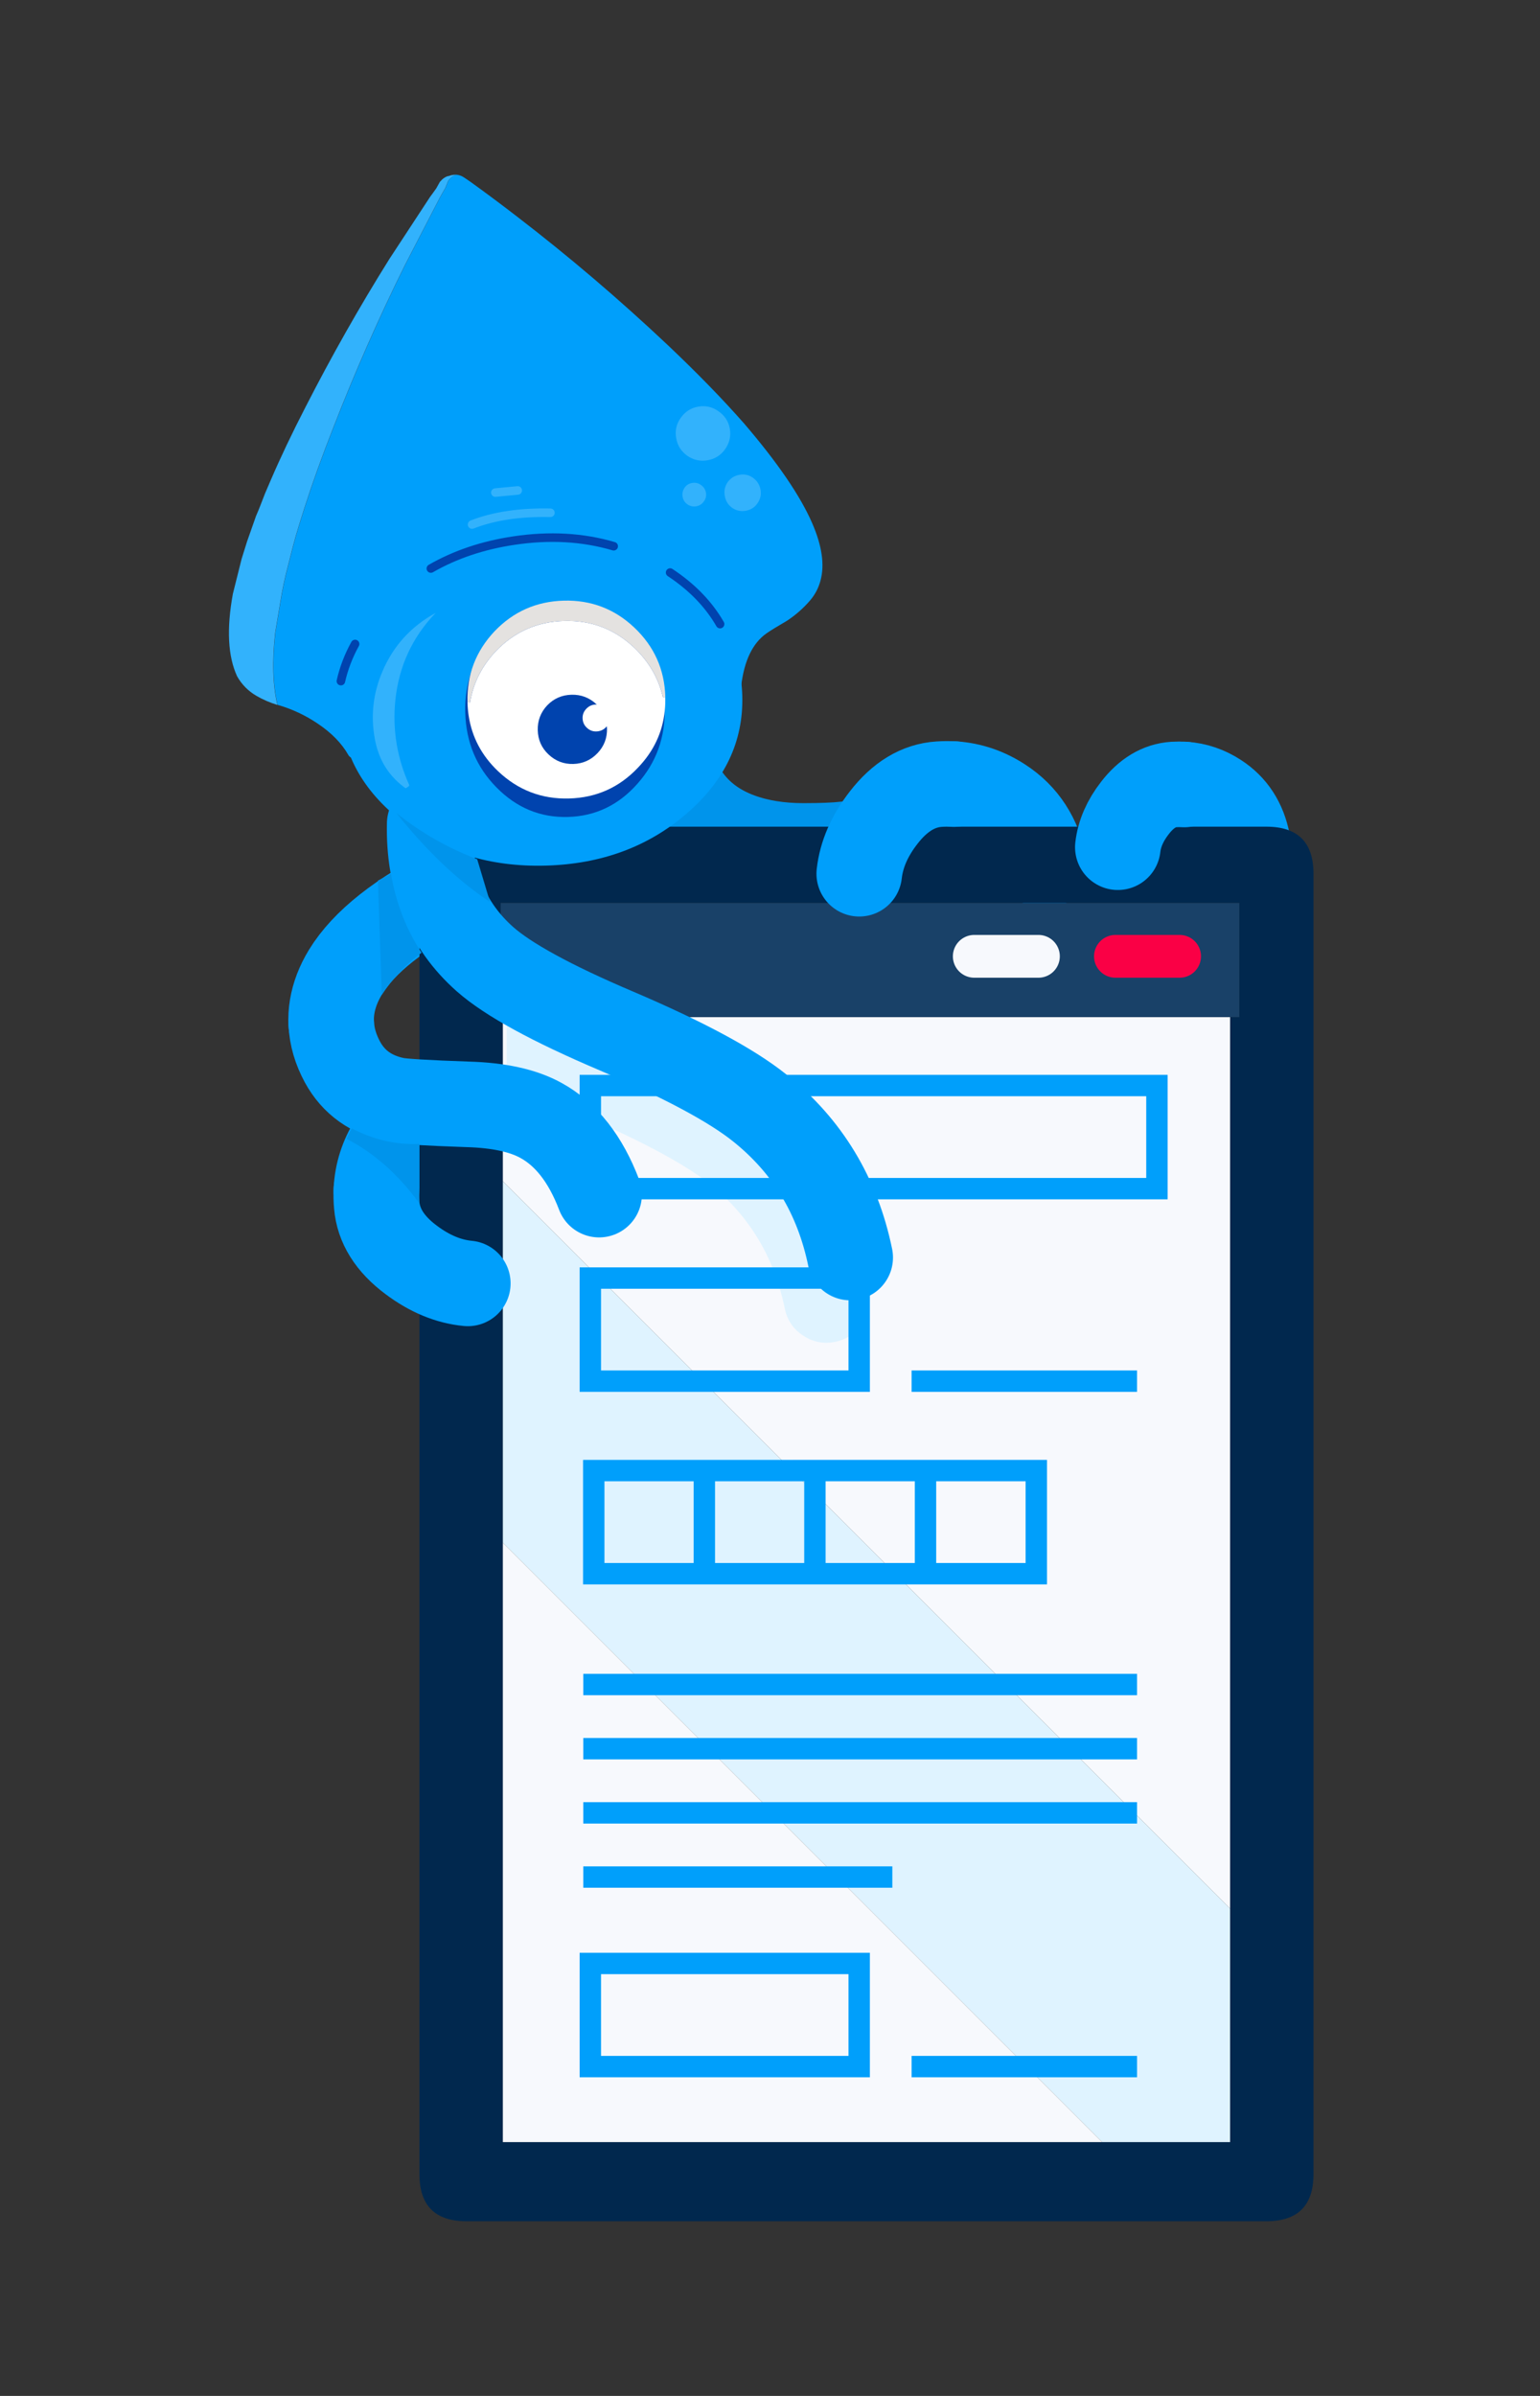
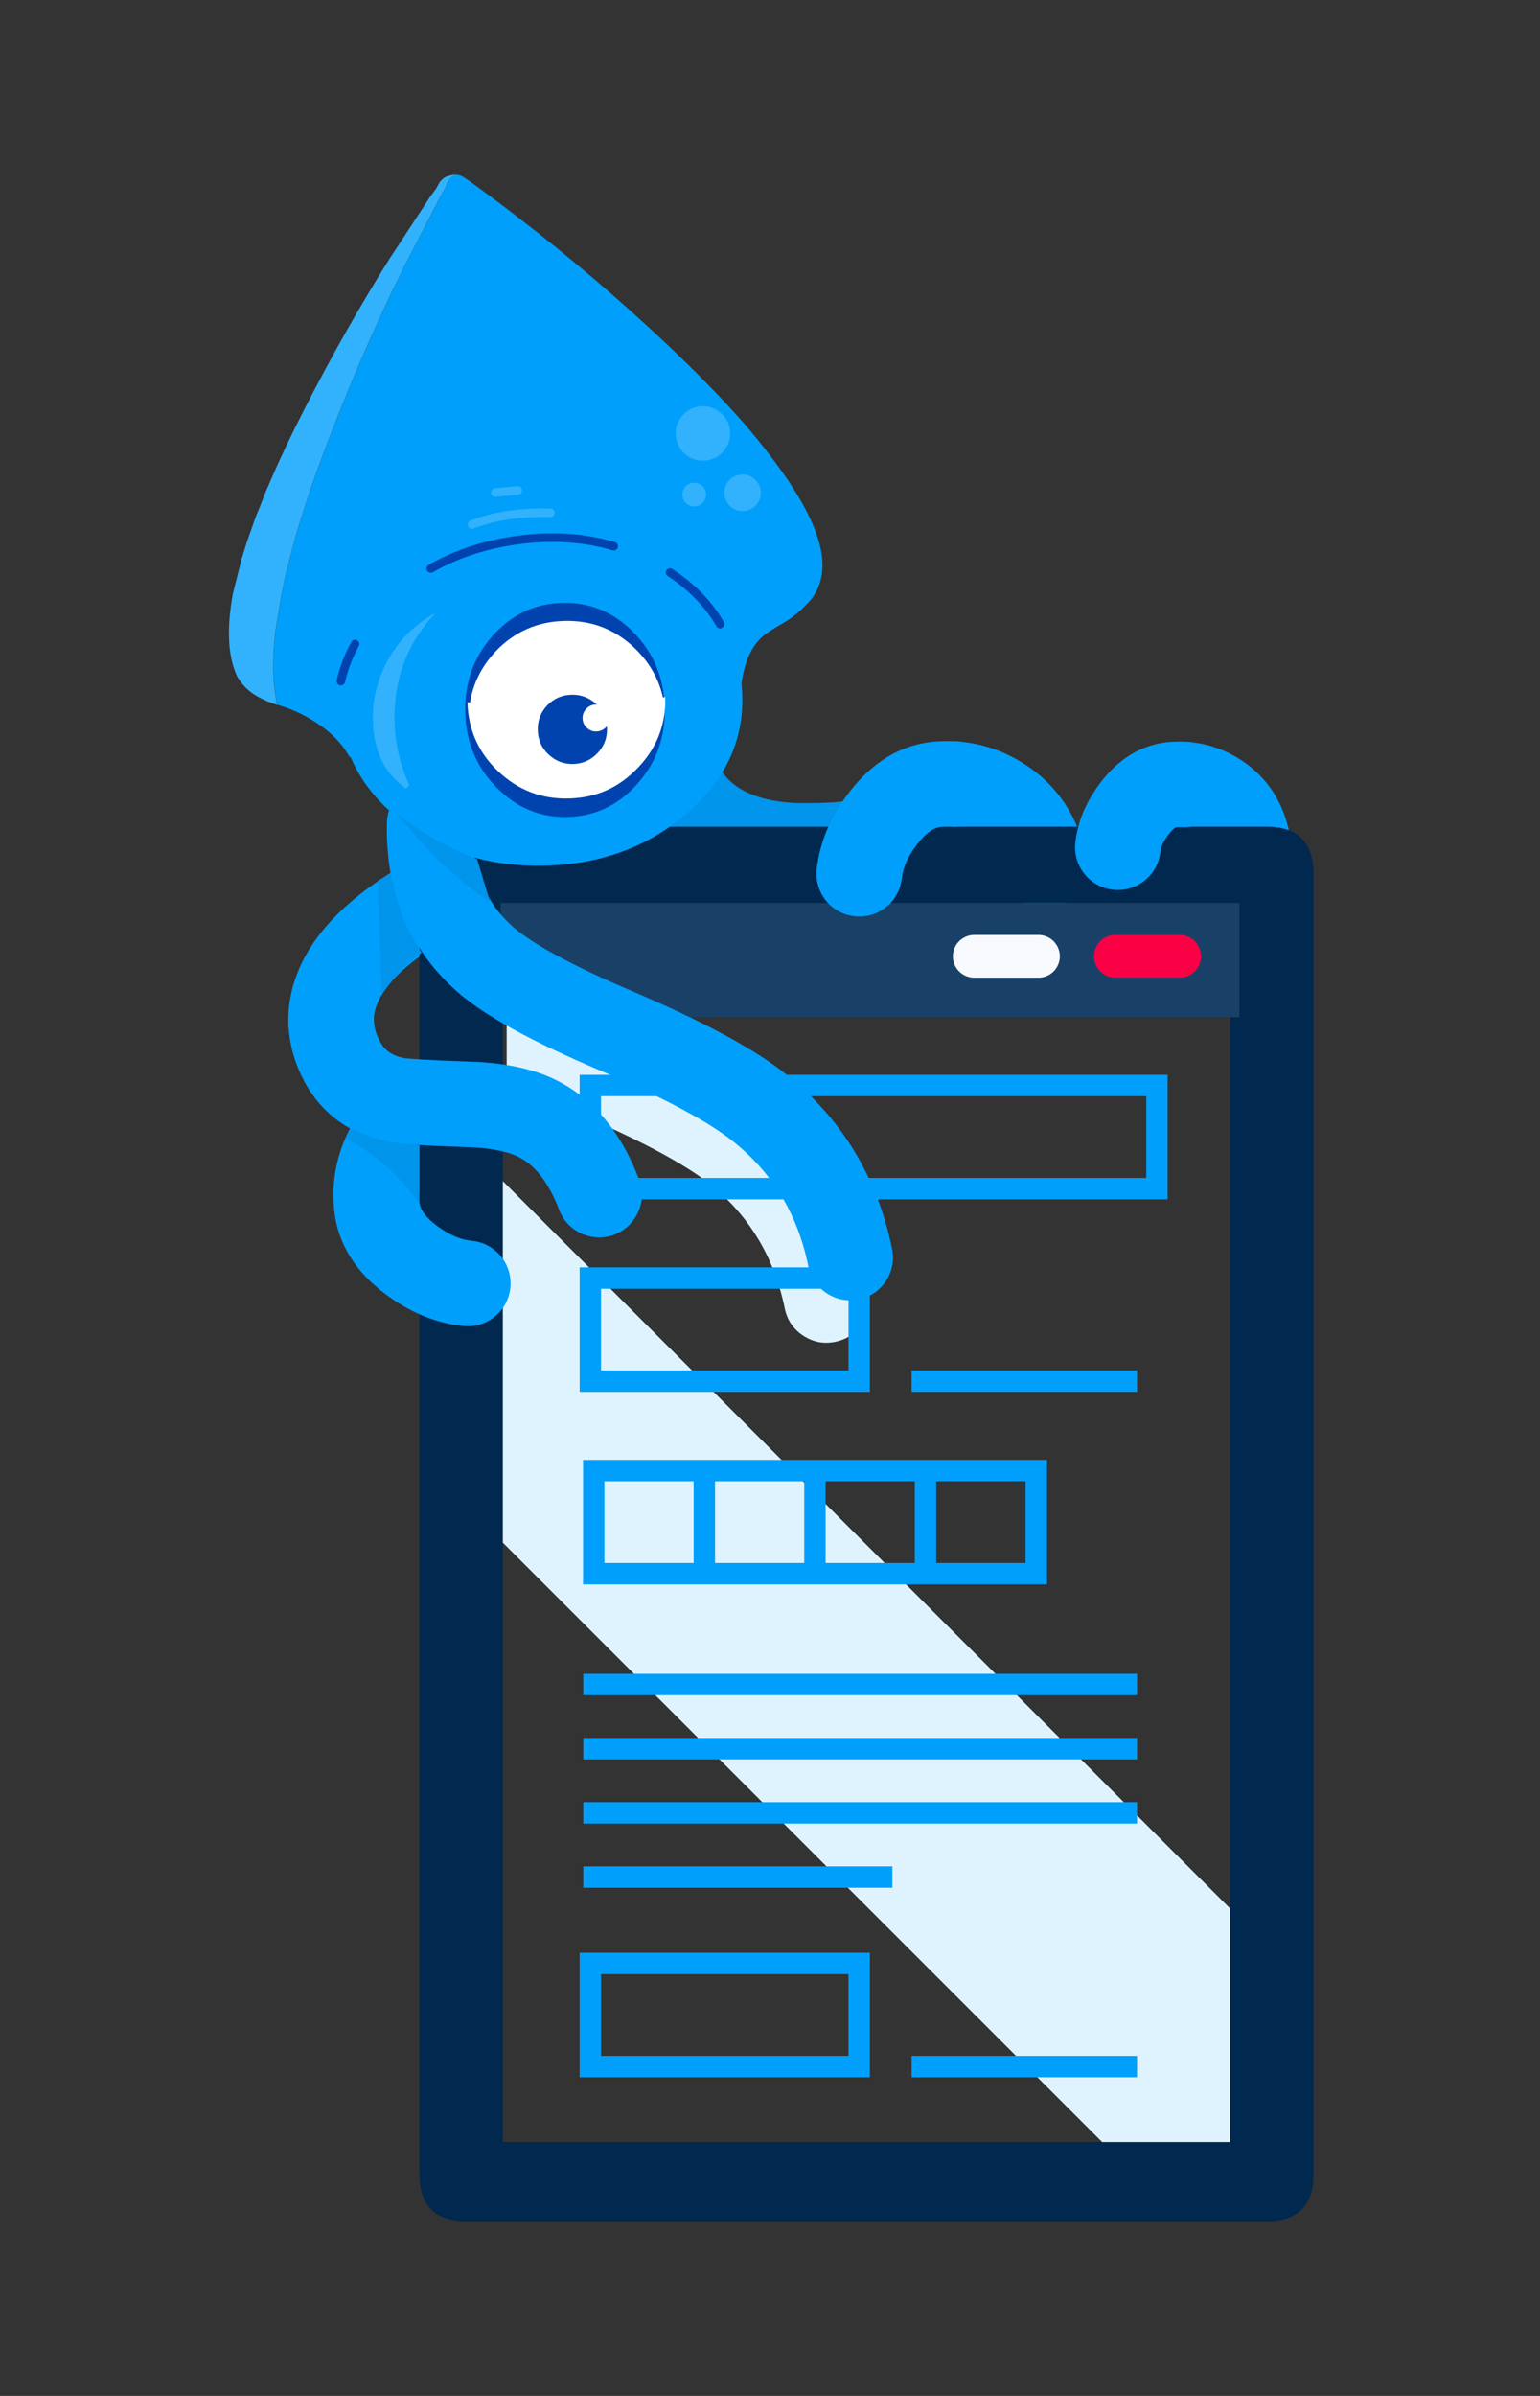
<svg xmlns="http://www.w3.org/2000/svg" viewBox="0 0 360 560">
  <rect x="0" y="0" width="360" height="560" fill="#333333" stroke="none" />
  <g fill="none" stroke-linecap="round" stroke-linejoin="round" stroke-width="20">
    <path d="m160.55 186.02c2.9 4.23 7.03 7.33 12.4 9.3 4.37 1.6 9.32 2.4 14.85 2.4 4.23 0 7.5-.13 9.8-.4 1.23-.13 2.47-.33 3.7-.6" stroke="#0094eb" />
    <g stroke="#009ffb">
      <path d="m106.05 207.22c-12.54 6.25-20.97 12.92-25.3 20-.81 1.34-1.48 2.69-2 4.05-1.02 2.69-1.47 5.38-1.32 8.05" />
      <path d="m291.64 196.78c-.92-4.75-3.24-8.33-6.97-10.75-2.43-1.59-5.04-2.48-7.85-2.67" />
      <path d="m244.17 202.43c-1.31-6.78-4.63-11.9-9.96-15.35-3.47-2.27-7.21-3.54-11.21-3.82" />
      <path d="m106.8 256.62c-6.77 1.43-11.83 4.85-15.2 10.25-2.21 3.51-3.42 7.28-3.62 11.3" />
    </g>
  </g>
  <path d="m307.05 204.22c0-7.33-3.67-11-11-11h-187c-7.33 0-11 3.67-11 11v303.95c0 7.33 3.67 11 11 11h187c7.33 0 11-3.67 11-11zm-17.35 33.5h-2.15v262.95h-170v-262.95h-.5v-26.65h172.65z" fill="#01284e" />
  <path d="m235.2 393.72-25.9-25.9h-70.5v-24.1h46.4l-67.65-67.65v84.5l33.15 33.15zm-54.5 30h84.5l-15-15h-84.5zm15 15h12.9-12.9l44.3 44.3h25.8-25.8l17.65 17.65h29.9v-54.6l-22.35-22.35h-84.5zm54.5-30-15-15h-84.5l15 15zm-59.7-59.7v17.6-17.6l-5.3-5.3h-46.4v24.1h25.85v-22.3 22.3h44.65z" fill="#dff3ff" />
-   <path d="m195.7 438.72-15-15h-44.35 44.35l-15-15h-29.35 29.35l-15-15h-14.35 14.35l-33.15-33.15v140.1h140.1l-17.65-17.65h-26.9 26.9l-44.3-44.3h-59.35zm5.15 20.2v24.1h-62.85v-24.1zm0 24.1v-24.1h-62.85v24.1zm-15.65-139.3h57.05v24.1h-25.9v1.8-1.8h-7.05l25.9 25.9h30.6-30.6l15 15h15.6-15.6l15 15h.6-.6l22.35 22.35v-208.35h-170v38.35zm27.9-20.9h52.7zm3.25 45v-24.1h-31.15l5.3 5.3v-3.5 3.5l18.8 18.8zm0-24.1v24.1h25.9v-24.1z" fill="#f7f9fd" />
  <path d="m287.55 237.72h2.15v-26.65h-172.65v26.65zm-59.8-14.2h15zm33 0h15z" fill="#194168" />
  <path d="m190.5 349.02v17.6m51.75-22.9h-25.9v24.1h25.9zm-51.75 5.3v-3.5m18.8 22.3h7.05v1.8m-31.15-25.9h31.15m33.85 65h15.6m-70.1 30h12.9m31.4 44.3h25.8m-.6-59.3h.6m-52.7-100.9h52.7m-85.1 100.9h84.5m-99.5-15h84.5m-113.85 15h44.35m85.1-30h-115.1m-14.35 15h29.35m47.4 74.3h26.9m-39.15 0h-62.85v-24.1h62.85zm8.45-115.2h-70.5v-24.1h46.4m-20.55 1.8v22.3m-28.3 25.9h14.35m45 45h-59.35" fill="none" stroke="#009ffb" stroke-miterlimit="3" stroke-width="5" />
  <path d="m227.75 223.52h15" fill="none" stroke="#f7f9fd" stroke-linecap="round" stroke-miterlimit="3" stroke-width="10" />
  <path d="m260.75 223.52h15" fill="none" stroke="#fa0045" stroke-linecap="round" stroke-miterlimit="3" stroke-width="10" />
  <path d="m106.53 40.83c-.06.05-.12.09-.18.13-.6.24-1.07.62-1.42 1.16-.06.04-.11.12-.16.23l-.64 1.58c-.44.75-.87 1.5-1.28 2.25l-8.17 15.8c-6.04 12.19-11.6 24.8-16.68 37.83-2.61 6.63-4.86 12.88-6.75 18.74l-1.05 3.32-1 3.31c-.23.82-.46 1.65-.68 2.5l-1.66 6.52c-.37 1.55-.69 3.04-.95 4.47l-1.53 9.08c-.76 6.71-.59 12.38.5 16.99 3.38.97 6.52 2.44 9.42 4.41 3.21 2.15 5.59 4.59 7.14 7.33.98 1.76 6.91 1.77 17.79.02 8.25-1.32 17.82-3.34 28.7-6.06 11.09-1.1 20.79-2.45 29.09-4.05 10.59-2.06 16-4.07 16.24-6.04.7-5.93 2.68-10.04 5.93-12.32.96-.67 2.57-1.66 4.81-2.96 2.06-1.37 3.86-2.96 5.41-4.78 1.15-1.36 1.95-2.9 2.4-4.62.99-3.67.34-8.13-1.95-13.39-2.79-6.41-8.1-14.18-15.92-23.3-5-5.69-10.97-11.82-17.91-18.39-11.33-10.68-23.09-20.7-35.27-30.05-3.51-2.71-7.06-5.36-10.64-7.94-.58-.41-1.15-.8-1.72-1.17-.54-.36-1.15-.56-1.83-.6z" fill="#009ffb" />
  <path d="m106.53 40.83c-.2 0-.42.03-.65.06l-.2.03-.1.02h-.05s-.39.13-.39.13c-.23.05-.46.1-.68.17-.59.25-1.08.62-1.48 1.12-.06.04-.12.1-.17.18l-.81 1.46c-.48.69-.97 1.36-1.47 2.03l-9.51 14.51c-7.01 11.2-13.54 22.75-19.62 34.64-3.13 6.07-5.83 11.75-8.11 17.05l-1.34 3.12c-.39 1.01-.77 2-1.16 2.99-.3.77-.61 1.51-.93 2.24l-2.11 5.99c-.44 1.39-.87 2.75-1.27 4.07l-2.04 8.15c-1.5 8.18-1.17 14.61.99 19.28 1.09 1.93 2.59 3.44 4.48 4.55 1.53.89 3.17 1.6 4.93 2.14-1.09-4.61-1.26-10.28-.5-16.99l1.53-9.08c.26-1.43.58-2.92.95-4.47l1.66-6.52c.23-.85.45-1.68.68-2.5l1-3.31 1.05-3.32c1.89-5.87 4.14-12.11 6.75-18.74 5.08-13.04 10.64-25.65 16.68-37.83l8.17-15.8c.41-.75.84-1.5 1.28-2.25l.64-1.58c.05-.11.1-.19.16-.23.35-.53.82-.92 1.42-1.16.06-.04.12-.09.18-.13z" fill="#32b2fc" />
  <path d="m176.04 111.69c-.93-.68-1.98-.92-3.16-.72s-2.11.79-2.79 1.75c-.65.96-.87 2.02-.66 3.2s.76 2.06 1.69 2.75c.96.68 2.03.92 3.21.71s2.09-.78 2.74-1.74c.68-.96.92-2.02.72-3.16s-.79-2.11-1.75-2.79m-14.24 1.19c-.75.13-1.35.5-1.78 1.12-.43.65-.58 1.35-.45 2.1s.5 1.35 1.12 1.78 1.3.59 2.05.46 1.35-.5 1.78-1.12c.47-.62.64-1.31.51-2.06s-.52-1.36-1.18-1.82c-.62-.43-1.3-.59-2.05-.46m8.82-12.62c-.3-1.74-1.18-3.11-2.63-4.11-1.43-1.04-3.01-1.41-4.75-1.11s-3.07 1.17-4.11 2.63-1.36 3-1.06 4.74 1.16 3.08 2.58 4.11c1.46 1 3.04 1.35 4.74 1.06s3.11-1.16 4.11-2.58c1.03-1.46 1.4-3.04 1.11-4.75z" fill="#32b2fc" />
  <path d="m159.01 135.87c-9.35-7.25-20.52-10.7-33.51-10.35-12.98.35-23.97 4.39-32.96 12.12-8.96 7.73-13.29 16.91-13.01 27.53s5.1 19.55 14.46 26.8c9.39 7.25 20.57 10.7 33.56 10.35s23.95-4.39 32.91-12.12c8.99-7.73 13.34-16.91 13.06-27.53s-5.12-19.55-14.51-26.8z" fill="#009ffb" />
  <path d="m101.87 143.24c-5.78 3.15-9.94 7.73-12.48 13.72-2.16 5.05-2.76 10.28-1.78 15.69.9 5.07 3.42 9.02 7.56 11.84l.52-.96c-2.87-6.32-3.96-12.92-3.28-19.8.82-7.98 3.97-14.81 9.45-20.49z" fill="#32b2fc" />
  <path d="m115.8 115.13 5.23-.5m-10.68 7.97c5.05-1.98 11.16-2.9 18.32-2.75" fill="none" stroke="#32b2fc" stroke-linecap="round" stroke-linejoin="round" stroke-width="2" />
  <path d="m148.08 147.76c-4.69-4.74-10.25-7.02-16.67-6.85-6.43.17-11.85 2.75-16.28 7.73-4.43 5.02-6.55 10.98-6.37 17.91.18 6.92 2.62 12.76 7.31 17.5 4.69 4.77 10.25 7.07 16.67 6.9s11.85-2.76 16.28-7.78c4.43-4.98 6.56-10.93 6.37-17.86-.18-6.92-2.62-12.77-7.31-17.55z" fill="#0043ae" />
  <path d="m155.52 162.9-.55.11c-.98-4.4-3.2-8.26-6.65-11.57-4.58-4.38-10.05-6.48-16.41-6.31s-11.73 2.56-16.1 7.17c-3.24 3.48-5.22 7.45-5.93 11.9l-.6-.08c.03 1.1.12 2.16.28 3.19.77 5.01 3.06 9.33 6.89 12.96 4.65 4.41 10.17 6.53 16.56 6.36s11.77-2.58 16.15-7.23c3.66-3.83 5.74-8.26 6.24-13.31.11-1.04.14-2.1.11-3.2z" fill="#fff" />
-   <path d="m154.98 163.01.55-.11c-.17-6.39-2.58-11.79-7.23-16.2-4.61-4.37-10.12-6.48-16.51-6.31s-11.79 2.56-16.2 7.18c-4.37 4.65-6.48 10.17-6.31 16.56l.6.08c.71-4.45 2.69-8.42 5.93-11.9 4.37-4.61 9.74-7.01 16.1-7.17s11.83 1.93 16.41 6.31c3.45 3.31 5.67 7.16 6.65 11.57z" fill="#e4e2e0" />
  <path d="m141.89 170.25c-.06-2.23-.89-4.12-2.5-5.68-1.64-1.52-3.57-2.25-5.81-2.19s-4.12.89-5.68 2.5c-1.52 1.64-2.25 3.57-2.19 5.81s.89 4.11 2.5 5.63c1.64 1.56 3.58 2.3 5.81 2.24s4.12-.91 5.68-2.55c1.52-1.61 2.25-3.52 2.2-5.76z" fill="#0043ae" />
  <path d="m141.66 169.97c.61-.61.9-1.35.87-2.24s-.35-1.58-.99-2.19-1.4-.9-2.29-.87c-.85.02-1.58.35-2.19.99s-.9 1.38-.87 2.24.35 1.61.99 2.19c.64.61 1.38.9 2.24.87s1.63-.35 2.24-.99z" fill="#fff" />
  <g fill="none">
    <path d="m100.72 132.88c5.68-3.26 12.14-5.44 19.37-6.52 8.36-1.26 16.15-.82 23.37 1.31m13.19 6.15c5.12 3.39 9.01 7.4 11.68 12.05m-88.64 13.33c.67-2.97 1.77-5.87 3.32-8.68" stroke="#0043ae" stroke-linecap="round" stroke-linejoin="round" stroke-width="2" />
    <path d="m87.98 278.17c-.05 1.13-.03 2.28.08 3.45.4 4.87 3.08 9.15 8.05 12.85 4.3 3.23 8.72 5.07 13.25 5.5" stroke="#009ffb" stroke-linecap="round" stroke-linejoin="round" stroke-width="20" />
    <path d="m222.99 183.27c-1.13-.07-2.28-.07-3.44.01-4.86.31-9.19 2.92-12.97 7.81-3.3 4.23-5.21 8.61-5.72 13.13" stroke="#009ffb" stroke-linecap="round" stroke-linejoin="round" stroke-width="20" />
    <path d="m276.81 183.36c-.79-.05-1.59-.05-2.41 0-3.41.22-6.43 2.04-9.08 5.47-2.31 2.96-3.65 6.03-4.01 9.19" stroke="#009ffb" stroke-linecap="round" stroke-linejoin="round" stroke-width="20" />
  </g>
  <path d="m118.45 252.57c4.68 2.39 10.09 4.89 16.25 7.5h-.05c14.61 6.23 24.99 11.74 31.15 16.55 9.3 7.45 15.18 17.18 17.65 29.2.56 2.71 1.99 4.83 4.3 6.35 2.32 1.52 4.82 2.01 7.5 1.45 2.71-.56 4.83-1.99 6.35-4.3 1.52-2.32 2.01-4.83 1.45-7.55-3.46-16.82-11.73-30.42-24.8-40.8-7.01-5.69-18.93-12.13-35.75-19.3-10.64-4.53-18.66-8.58-24.05-12.15z" fill="#dff3ff" />
  <path d="m270.45 277.82h-132.45v-24.1h132.45zm-132.45 20.9h62.85v24.1h-62.85z" fill="none" stroke="#009ffb" stroke-miterlimit="3" stroke-width="5" />
  <path d="m198.75 293.92c-2.97-14.43-10.03-26.1-21.2-35-6.6-5.27-17.75-11.25-33.45-17.95-15.07-6.4-25.32-12-30.75-16.8-8.9-7.9-13.2-18.45-12.9-31.65" fill="none" stroke="#009ffb" stroke-linecap="round" stroke-linejoin="round" stroke-width="20" />
  <path d="m77.45 239.32c.13 2.97 1 5.93 2.6 8.9 2.6 4.77 6.75 7.73 12.45 8.9 1.63.33 7.23.67 16.8 1 7.27.2 12.98 1.45 17.15 3.75 5.9 3.23 10.43 9.02 13.6 17.35" fill="none" stroke="#009ffb" stroke-linecap="round" stroke-linejoin="round" stroke-width="20" />
  <path d="m114.55 210.82-3-10c-6.89-2.62-13.19-6.22-18.9-10.8 7.12 8.92 14.42 15.85 21.9 20.8m-32.35 52.9-1.15 2.35-.05.1c6.45 3.31 12.11 8.33 17 15.05v-13.85c-5.43.23-10.7-.98-15.8-3.65m16.35-41.05c-3.58-5.4-5.96-11.54-7.15-18.4l-3.05 1.55.9 26.7c2.57-3.89 5.67-7.17 9.3-9.85z" fill="#0094eb" />
</svg>